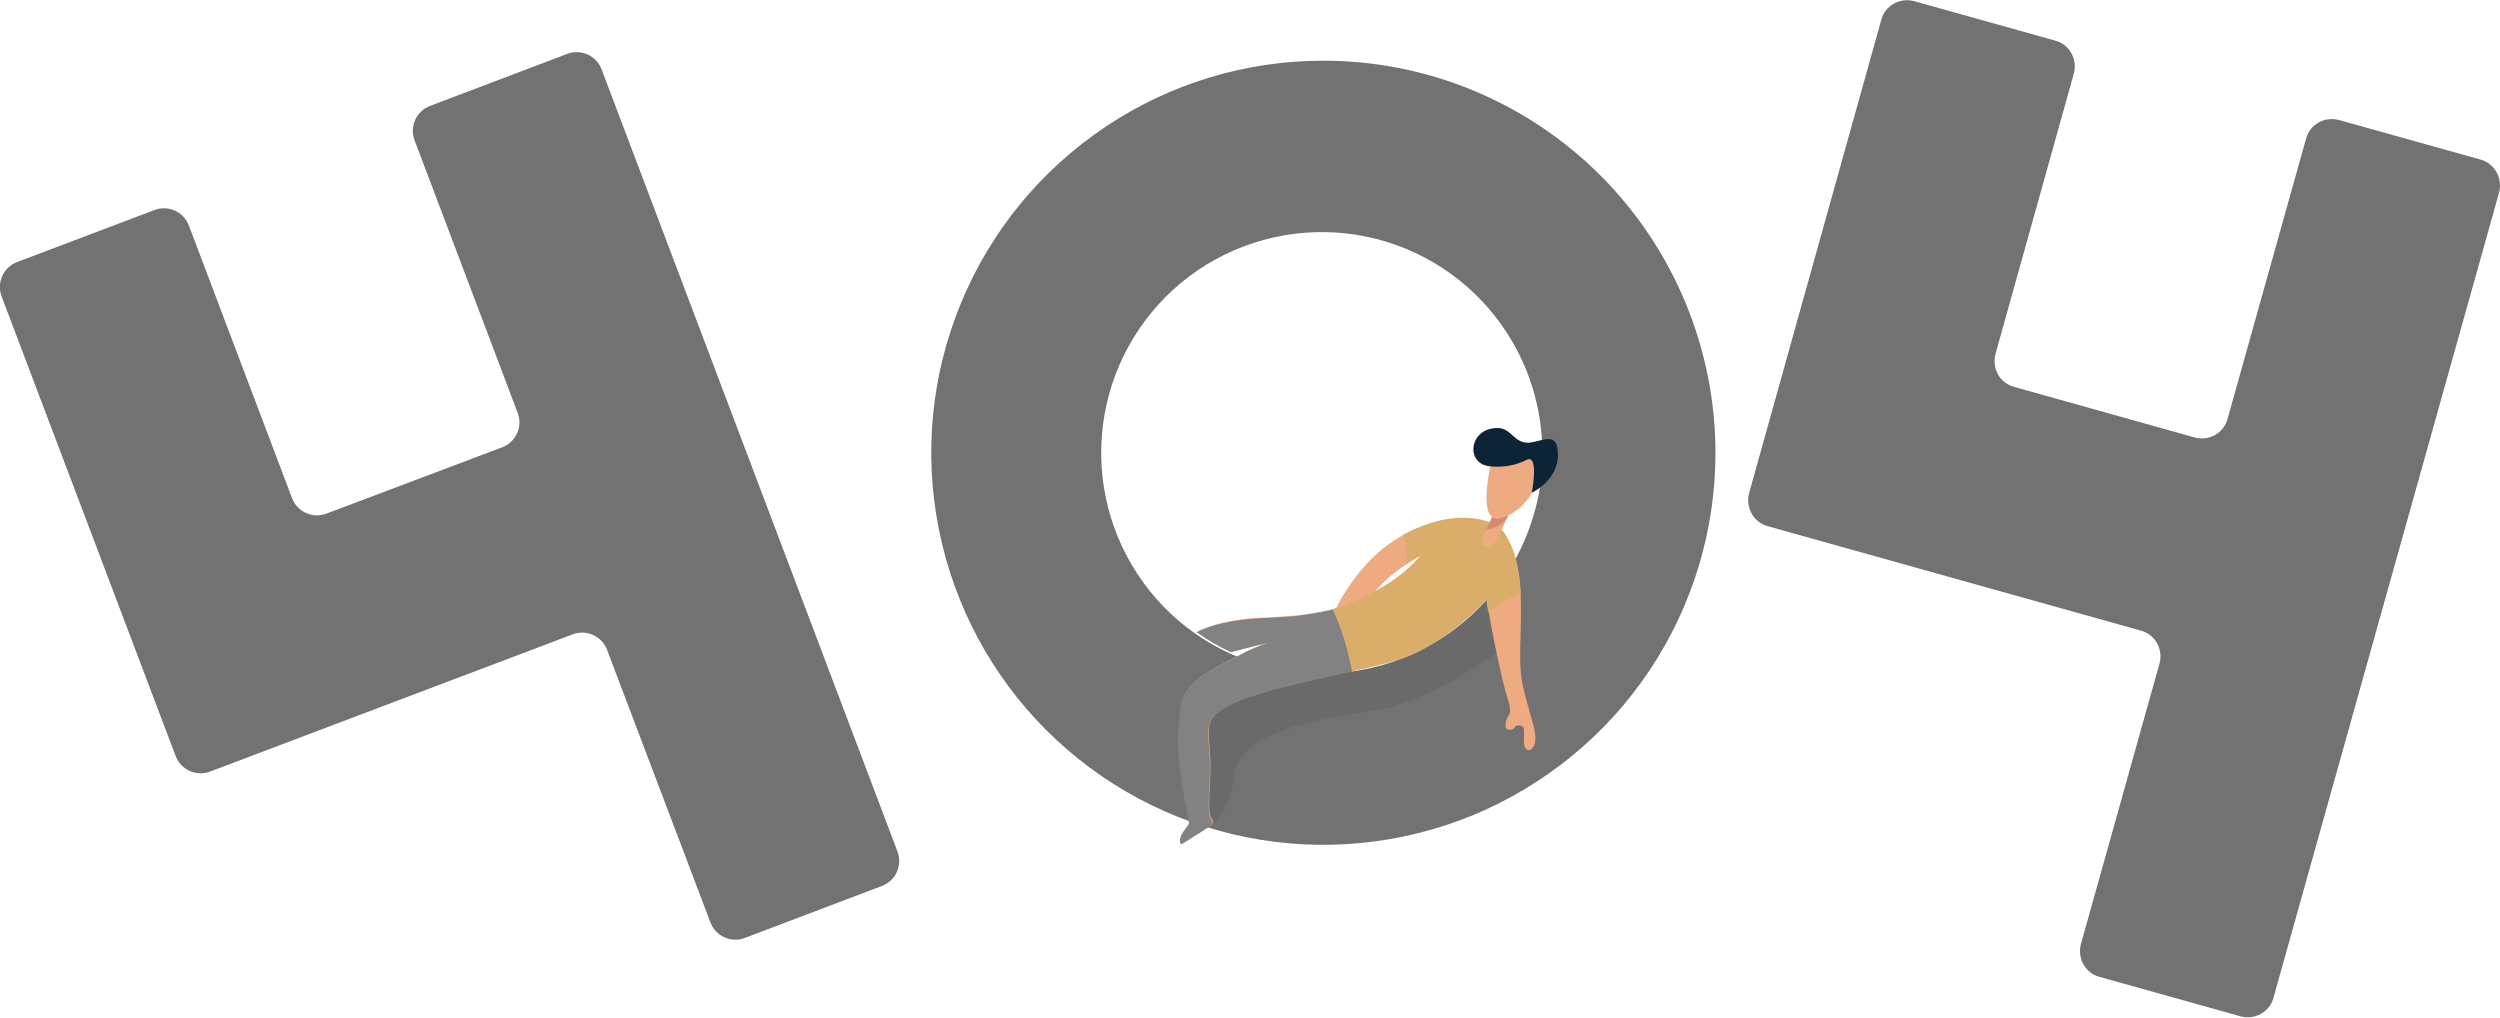
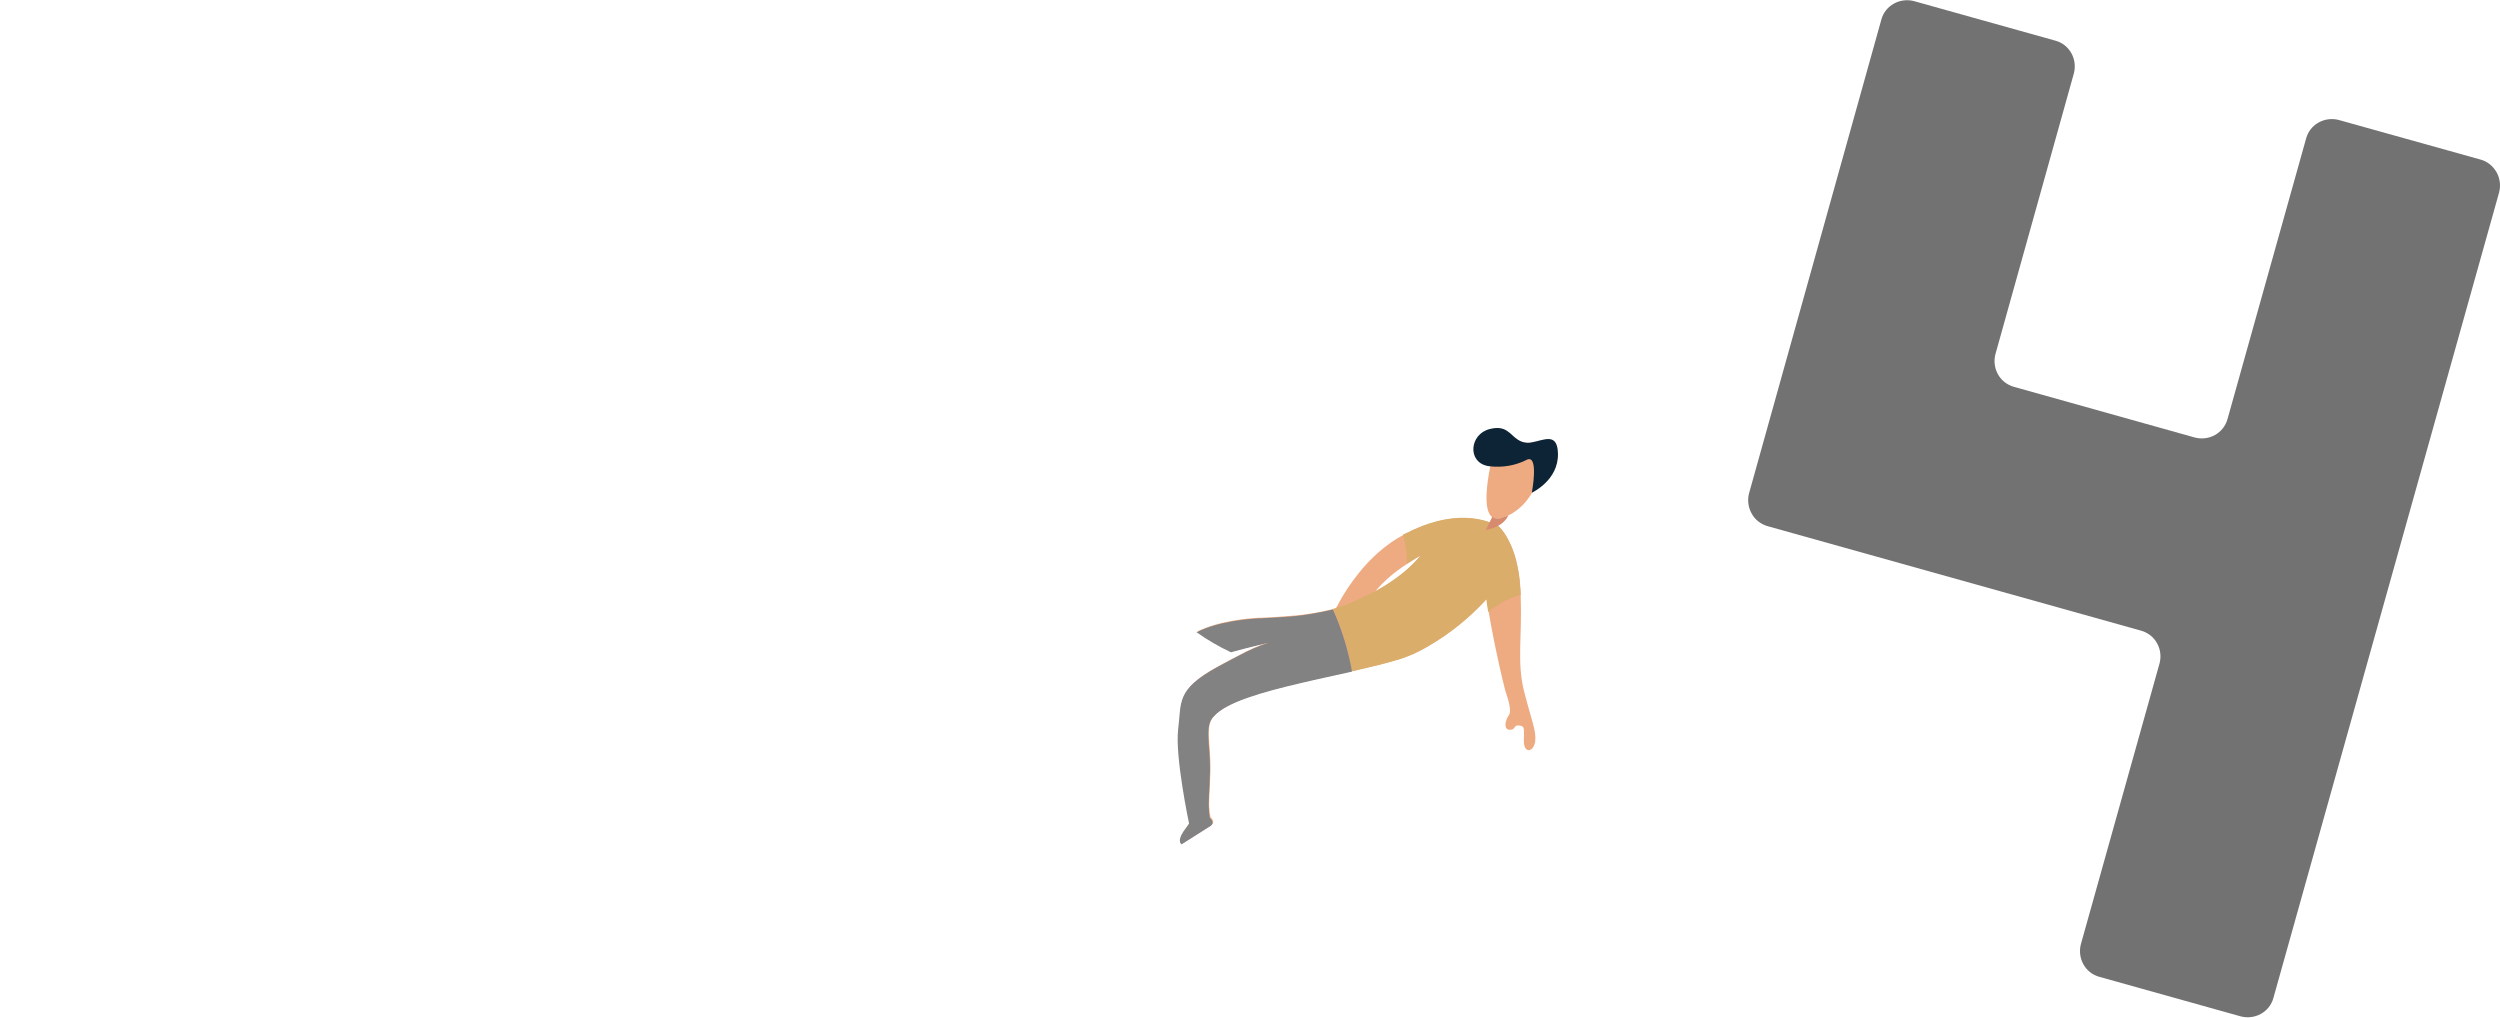
<svg xmlns="http://www.w3.org/2000/svg" version="1.1" id="Слой_1" x="0px" y="0px" viewBox="0 0 1100 448" style="enable-background:new 0 0 1100 448;" xml:space="preserve">
  <style type="text/css">
	.st0{fill:#727272;}
	.st1{opacity:7.000000e-02;fill:url(#SVGID_1_);enable-background:new    ;}
	.st2{fill:none;}
	.st3{fill:#EEAB81;}
	.st4{fill:#DBAD6A;}
	.st5{fill:#0D2436;}
	.st6{fill:#828282;}
	.st7{fill:#D68B6F;}
</style>
  <path class="st0" d="M1091.4,70.2c3,0.8,5.5,2.8,7.1,5.6c1.5,2.7,1.9,5.9,1.1,8.9l-99.3,354.4c-0.8,3-2.8,5.5-5.5,7  c-2.7,1.5-5.9,1.9-8.9,1.1l-62.2-17.4c-3-0.8-5.5-2.8-7-5.5c-1.5-2.7-1.9-5.9-1.1-8.9l34.6-123.5c0.8-3,0.4-6.2-1.1-8.9  c-1.5-2.7-4.1-4.7-7-5.5l-164.4-46c-3-0.9-5.5-2.8-7-5.6c-1.5-2.7-1.9-5.9-1.1-8.9L827.8,8.6c0.8-3,2.8-5.5,5.5-7  c2.7-1.5,5.9-1.9,8.9-1.1l62.2,17.4c3,0.8,5.5,2.8,7,5.5c1.5,2.7,1.9,5.9,1.1,8.9L878,155.8c-0.8,3-0.4,6.2,1.1,8.9  c1.5,2.7,4.1,4.7,7,5.5l79.6,22.3c3,0.8,6.2,0.4,8.9-1.1c2.7-1.5,4.7-4.1,5.5-7l34.6-123.5c0.8-3,2.8-5.5,5.5-7  c2.7-1.5,5.9-1.9,8.9-1.1L1091.4,70.2z" />
-   <path class="st0" d="M249.6,23.7c2.9-1.1,6.1-1,9,0.3c2.8,1.3,5,3.6,6.1,6.5l130.2,344.2c1.1,2.9,1,6.1-0.3,9  c-1.3,2.8-3.6,5-6.5,6.1l-60.4,22.9c-2.9,1.1-6.1,1-9-0.3c-2.8-1.3-5-3.6-6.1-6.5l-45.5-120c-1.1-2.9-3.3-5.2-6.1-6.5  c-2.8-1.3-6.1-1.4-9-0.3L92.4,339.5c-2.9,1.1-6.1,1-9-0.3c-2.8-1.3-5-3.6-6.1-6.5L0.7,130.4c-1.1-2.9-1-6.1,0.3-9  c1.3-2.8,3.6-5,6.5-6.1L68,92.4c2.9-1.1,6.1-1,9,0.3c2.8,1.3,5,3.6,6.1,6.5l45.4,120c1.1,2.9,3.3,5.2,6.1,6.5c2.8,1.3,6,1.4,9,0.3  l77.4-29.2c2.9-1.1,5.2-3.3,6.5-6.1c1.3-2.8,1.4-6,0.3-9l-45.4-120c-1.1-2.9-1-6.1,0.3-9c1.3-2.8,3.6-5,6.5-6.1L249.6,23.7z" />
-   <path class="st0" d="M582.2,26.7c-34.1,0-67.5,10.1-95.8,29.1c-28.4,19-50.5,45.9-63.5,77.4c-13.1,31.5-16.5,66.2-9.8,99.7  c6.7,33.5,23.1,64.2,47.2,88.3c24.1,24.1,54.9,40.6,88.3,47.2c33.5,6.7,68.1,3.2,99.7-9.8c31.5-13.1,58.5-35.2,77.4-63.5  c19-28.4,29.1-61.7,29.1-95.8c0-45.7-18.2-89.6-50.5-122C671.8,44.8,628,26.7,582.2,26.7z M675.6,223.8  c-6.2,23.9-21.3,44.5-42.2,57.6c-20.9,13.2-46,17.9-70.2,13.2c-24.2-4.7-45.8-18.4-60.2-38.4c-14.5-20-20.8-44.7-17.7-69.2  c3.1-24.5,15.4-46.8,34.4-62.6c19-15.7,43.3-23.6,67.9-22.1s47.7,12.4,64.6,30.3c16.9,18,26.4,41.7,26.4,66.3  C678.8,207.5,677.7,215.8,675.6,223.8z" />
  <linearGradient id="SVGID_1_" gradientUnits="userSpaceOnUse" x1="578.305" y1="175.881" x2="592.904" y2="136.083" gradientTransform="matrix(1 0 0 -1 0 447.89)">
    <stop offset="0" style="stop-color:#000000" />
    <stop offset="0.99" style="stop-color:#000000" />
  </linearGradient>
-   <path class="st1" d="M648.4,251.5c0,0,9.1,8.7,13.8,33c0,0-31.4,24.1-57.2,28.1c-25.9,4-59.1,9.1-61.7,28  c-2.6,18.9-11.7,23.5-11.7,23.5s-7.2-13.6-3.7-36.6c3.5-22.9,13.8-28.7,28.8-33.2C571.5,290.1,648.4,251.5,648.4,251.5z" />
  <rect x="675.6" y="176.6" class="st2" width="23.3" height="47.4" />
  <path class="st3" d="M670.5,303.8c-3.1-12.8-0.7-23.4-1.4-42.1c0-0.8-0.1-1.7-0.1-2.6c-0.2-4.3-0.9-8.5-1.9-12.6  c-2.9-10.9-7.8-15-7.8-15c-6.2-3.1-19.9-7.4-40.9,3.4c-0.3,0.2-0.7,0.3-1,0.5c-13,7-21.6,18.7-26.2,26.2c-1.6,2.6-2.6,4.7-3.3,5.9  v0.1l-1.1,0.3c-7.1,1.8-14.4,2.9-21.8,3.3c-3.5,0.3-7,0.5-10.3,0.6h-0.9c-3.6,0.2-17.4,1.2-27,6.1c4.7,3.4,9.8,6.3,15.1,8.8  c7.7-2.1,14.9-3.8,16.6-4.2c-4.5,1.5-8.9,3.4-13.1,5.7c-2.7,1.4-6,3.1-9.8,5.2c-17.8,9.9-15.4,15.2-16.9,27.1  c-1.5,11.9,4.8,41.6,4.8,41.6s-1.1,1.6-2.5,3.5c-3,4.5-0.8,5.6-0.8,5.6s7.6-4.8,11.5-7.3l1-0.6c2.5-1.7,0-3.6,0-3.6l-0.2-0.7  c0-0.1,0-0.2,0-0.3c0-0.3-0.1-0.5-0.2-0.8c0-0.3,0-0.4-0.1-0.6s0-0.4,0-0.7c-0.5-4,0.2-8.5,0.4-17.8c0.2-11.7-2.6-19.8,1.7-23.9  c5.4-6.1,21-10.6,38.1-14.6c7.5-1.7,15.3-3.4,22.7-5.1l3-0.7c6.1-1.4,11.9-2.8,16.8-4.3h0.1c2.3-0.7,4.6-1.5,6.8-2.5  c2.2-1,4.3-2.1,6.4-3.3c9.7-5.6,18.4-12.7,26-20.9c0,0.5,0.3,2.5,0.8,5.6c1.2,7.1,3.6,20,7.3,34.7c0.9,2.9,3.1,8.7,1.6,10.9  c-1.6,2.2-2.4,6.2,0.2,6.4c2.7,0.2,2-1.9,3.6-1.9c3.5,0,2.8,1.2,2.8,6.9c0,5.7,4.4,4.9,5,0C676,321.4,673.9,317.2,670.5,303.8z   M605.1,260.2c4-4.7,8.7-8.7,13.9-12c3.3-2.2,5.8-3.6,6-3.7C624.8,244.7,619.2,252.5,605.1,260.2z" />
  <path class="st4" d="M669.1,261.7c-5.2,1.5-10.1,4.1-14.3,7.6c-0.5-3.1-0.8-5.1-0.8-5.6c-7.5,8.3-16.3,15.3-26,20.9  c-2.1,1.2-4.2,2.3-6.4,3.3l-2,0.8c-0.8,0.3-1.7,0.7-2.6,1l-2.2,0.7h-0.1c-4.9,1.5-10.7,2.9-16.8,4.3l-3,0.7  c-1.5-9.5-4.3-18.7-8.2-27.5l1.1-0.3v-0.1c2.6-0.7,5.1-1.7,7.6-2.8c4.8-2.1,9.8-4.6,9.8-4.6c14.1-7.7,19.7-15.5,19.9-15.8  c-0.2,0.1-2.7,1.6-6,3.7c0-4.3-0.6-8.5-1.8-12.7c0.3-0.2,0.7-0.4,1-0.5c21-10.9,34.7-6.6,40.9-3.4c0,0,5,4.1,7.8,15  c1.1,4.1,1.7,8.4,1.9,12.6C669,260,669.1,260.9,669.1,261.7z" />
  <path class="st3" d="M678.8,203.6c-0.8,4.6-2.4,9.1-4.7,13.2c-2,3.5-4.8,6.6-8.3,8.8c-1.8,1.2-3.8,2-5.9,2.6c-0.6,0.1-1.2,0.1-1.8,0  c-0.6-0.1-1.1-0.3-1.6-0.7c-4-3.1-2.2-15.2-0.8-22.2c0-0.4,0.2-0.8,0.2-1.2c1.5-6.9,6.1-10.3,12-10.6c0.7,0.5,1.5,0.8,2.4,1.1  c1.3,0.3,2.6,0.3,3.9,0C678.6,197.1,678.8,203.6,678.8,203.6z" />
  <path class="st5" d="M685.5,199.6c0.3,11.8-11.5,17.2-11.5,17.2c0.1-0.5,3.1-16.6-2-14.6c-5,2.6-10.7,3.6-16.3,3l-1.3-0.2  c-8.9-1.9-7.7-14,1-16.2c7.4-1.9,8.8,2.3,12.5,4.7c0.9,0.6,1.9,1,3,1.2c1.1,0.2,2.2,0.2,3.3-0.1  C679.5,193.6,685.3,190.2,685.5,199.6z" />
-   <path class="st3" d="M663.6,226.8L663.6,226.8l-0.3,0.7c-0.3,0.8-0.7,1.6-1.1,2.4c-1.2,2.8-2.6,5.5-4.1,8.1c-2.6,4-7.8,2.8-5.7-1.9  c0.4-0.9,0.9-1.9,1.4-2.9l0.4-0.9c0.8-1.6,1.7-3.4,2.4-4.9c0.5,0.4,1,0.6,1.6,0.7c0.6,0.1,1.2,0.1,1.8,0  C661.2,227.7,662.4,227.3,663.6,226.8z" />
  <path class="st6" d="M594.9,295.5c-7.4,1.7-15.2,3.3-22.7,5.1c-17.2,4-32.8,8.5-38.1,14.6c-4.3,4.1-1.6,12.2-1.7,23.9  c-0.2,9.3-0.9,13.8-0.4,17.8c0,0.2,0,0.4,0,0.7c0,0.2,0,0.4,0.1,0.6c0,0.1,0,0.1,0,0.2c0,0.2,0,0.4,0.1,0.6c0,0.1,0,0.2,0,0.3  l0.2,0.7c0,0,2.5,1.9,0,3.6l-1,0.6c-3.9,2.5-11.5,7.3-11.5,7.3s-2.2-1.1,0.8-5.6c1.5-2,2.5-3.5,2.5-3.5s-6.3-29.7-4.8-41.6  c1.5-11.9-1-17.2,16.9-27.1c3.8-2.1,7.1-3.8,9.8-5.2c4.2-2.3,8.6-4.2,13.1-5.7c-1.7,0.4-8.9,2.1-16.6,4.2  c-5.3-2.5-10.3-5.4-15.1-8.8c9.6-4.9,23.5-5.9,27-6.1h0.9c3.3-0.2,6.8-0.4,10.3-0.6c7.3-0.4,14.6-1.6,21.8-3.3  C590.4,276.8,593.2,286,594.9,295.5z" />
  <path class="st7" d="M663.6,226.8L663.6,226.8c-0.1,0.3-0.2,0.5-0.3,0.7l0,0c-0.8,1.4-3.1,4.5-9.5,5.7l0.4-0.9  c0.8-1.6,1.7-3.4,2.4-4.9c0.5,0.4,1,0.6,1.6,0.7c0.6,0.1,1.2,0.1,1.8,0C661.2,227.7,662.4,227.3,663.6,226.8z" />
</svg>